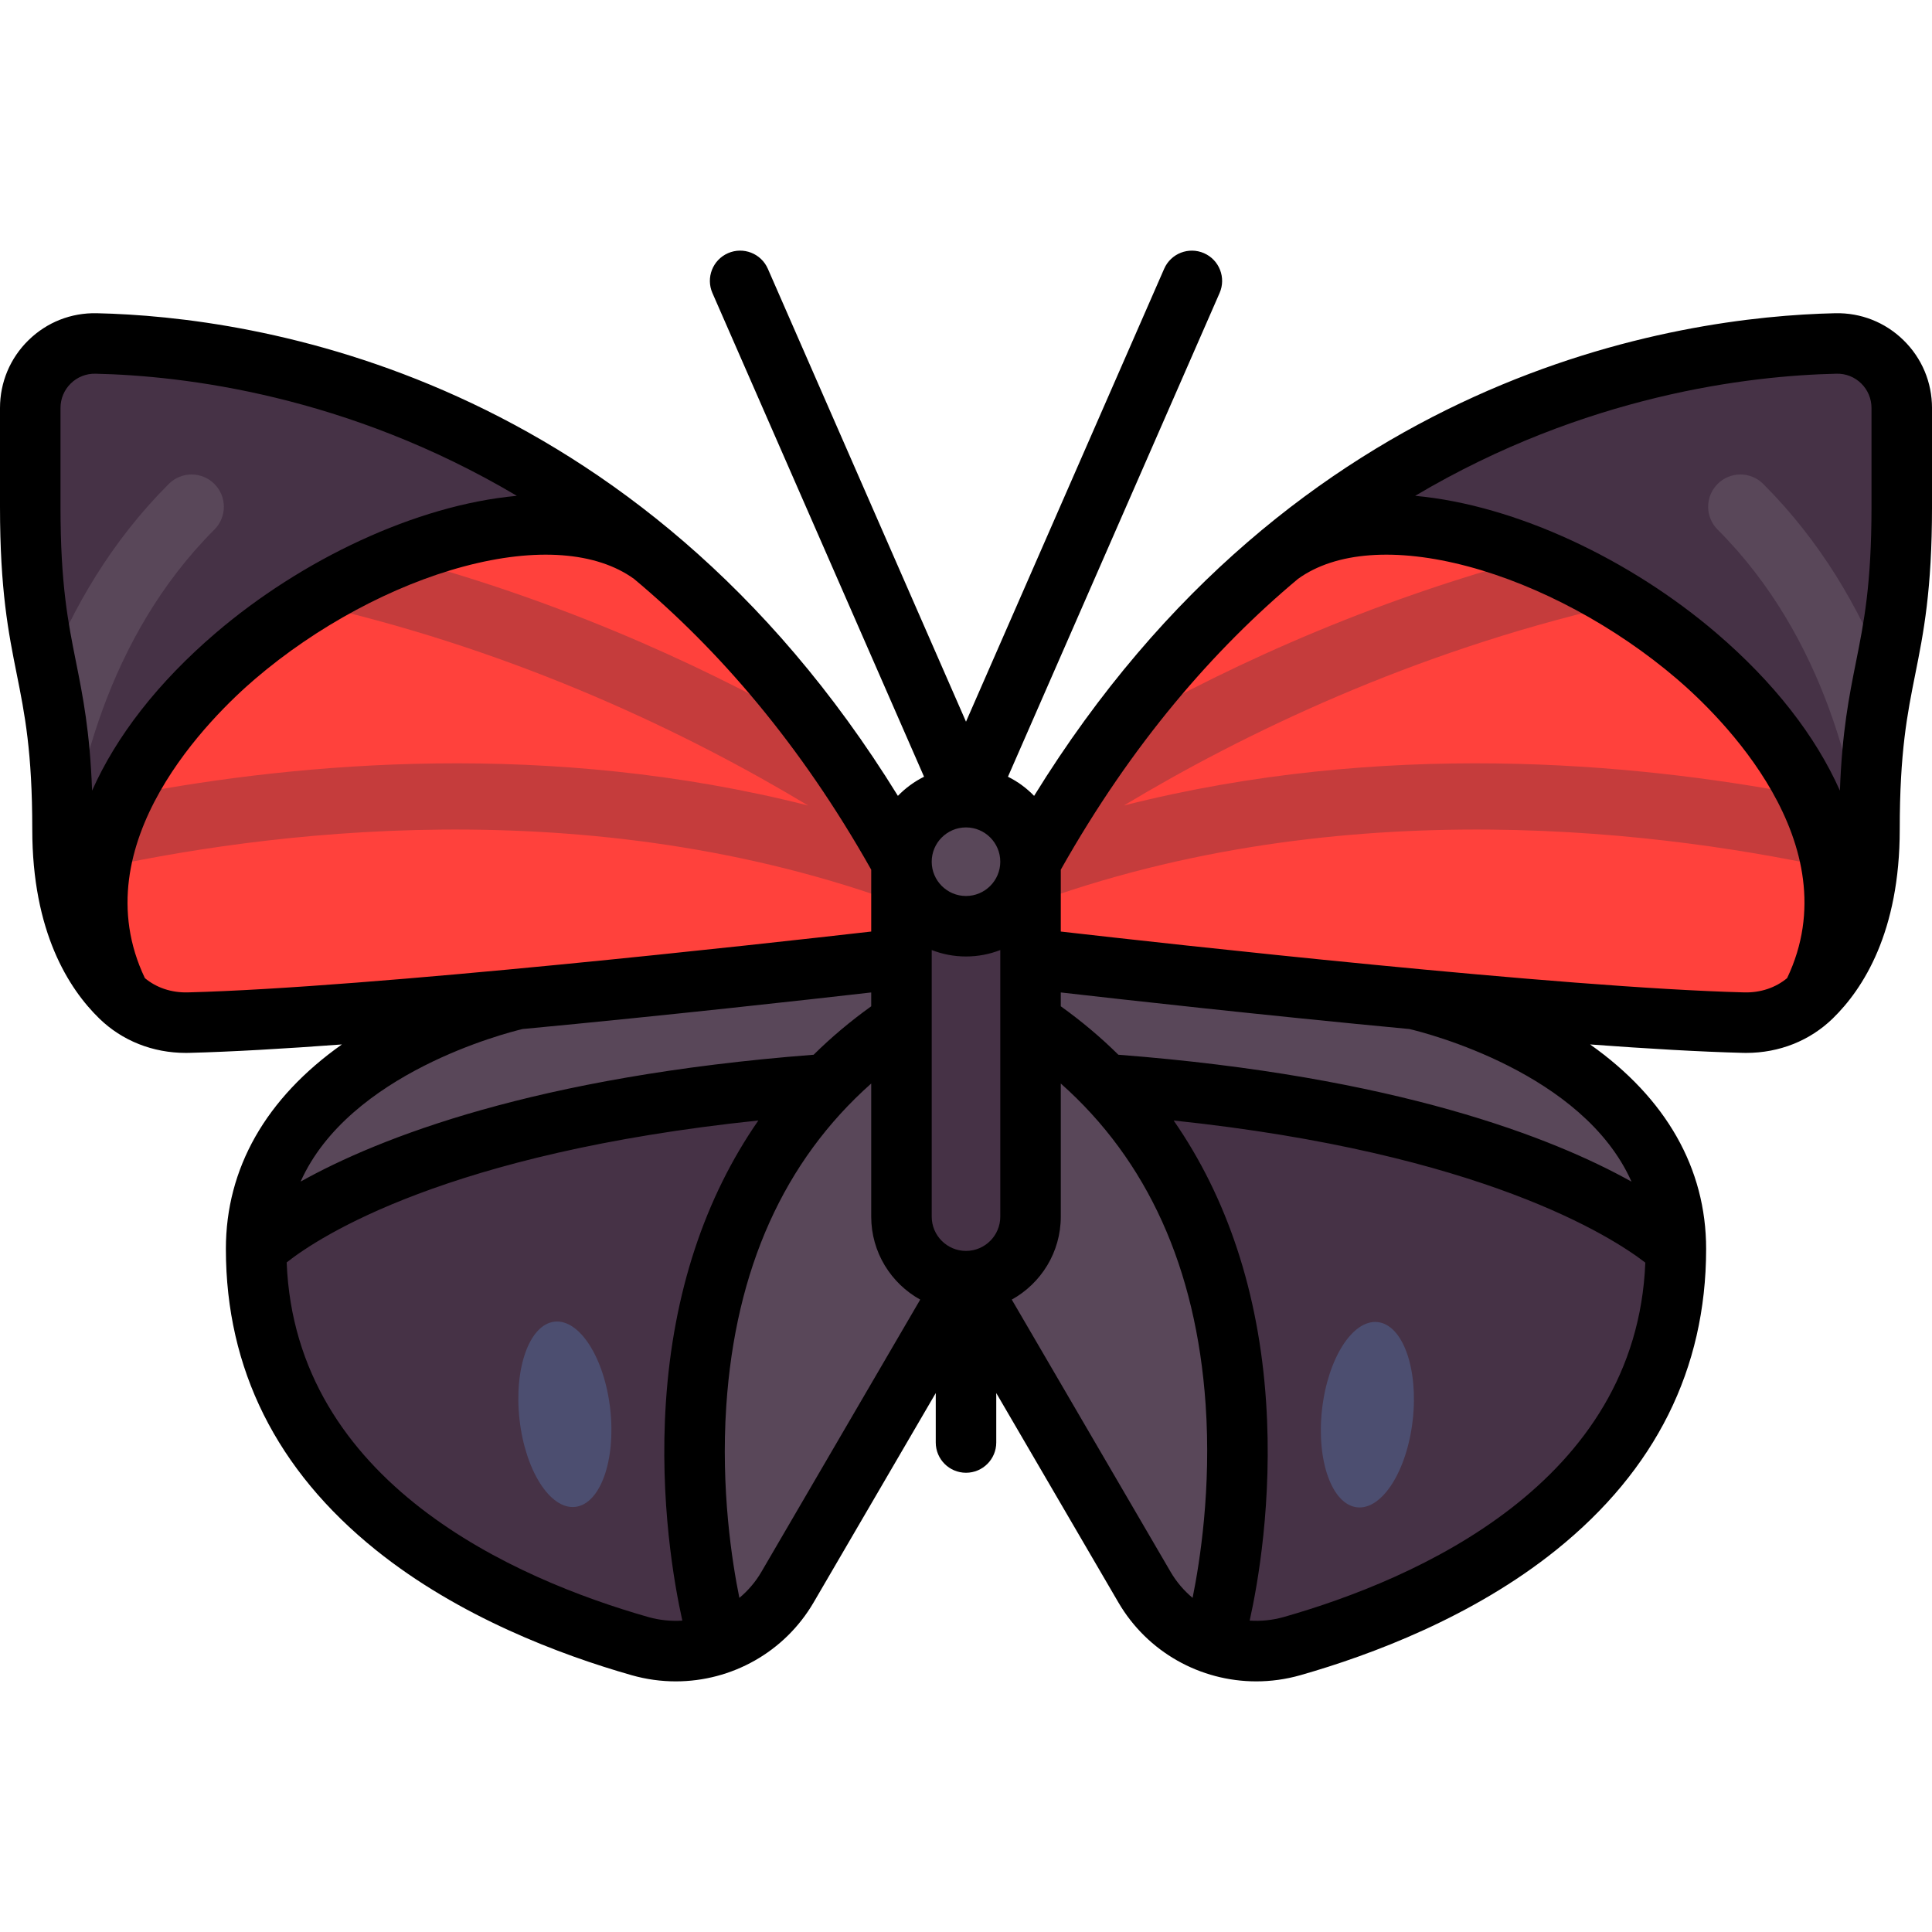
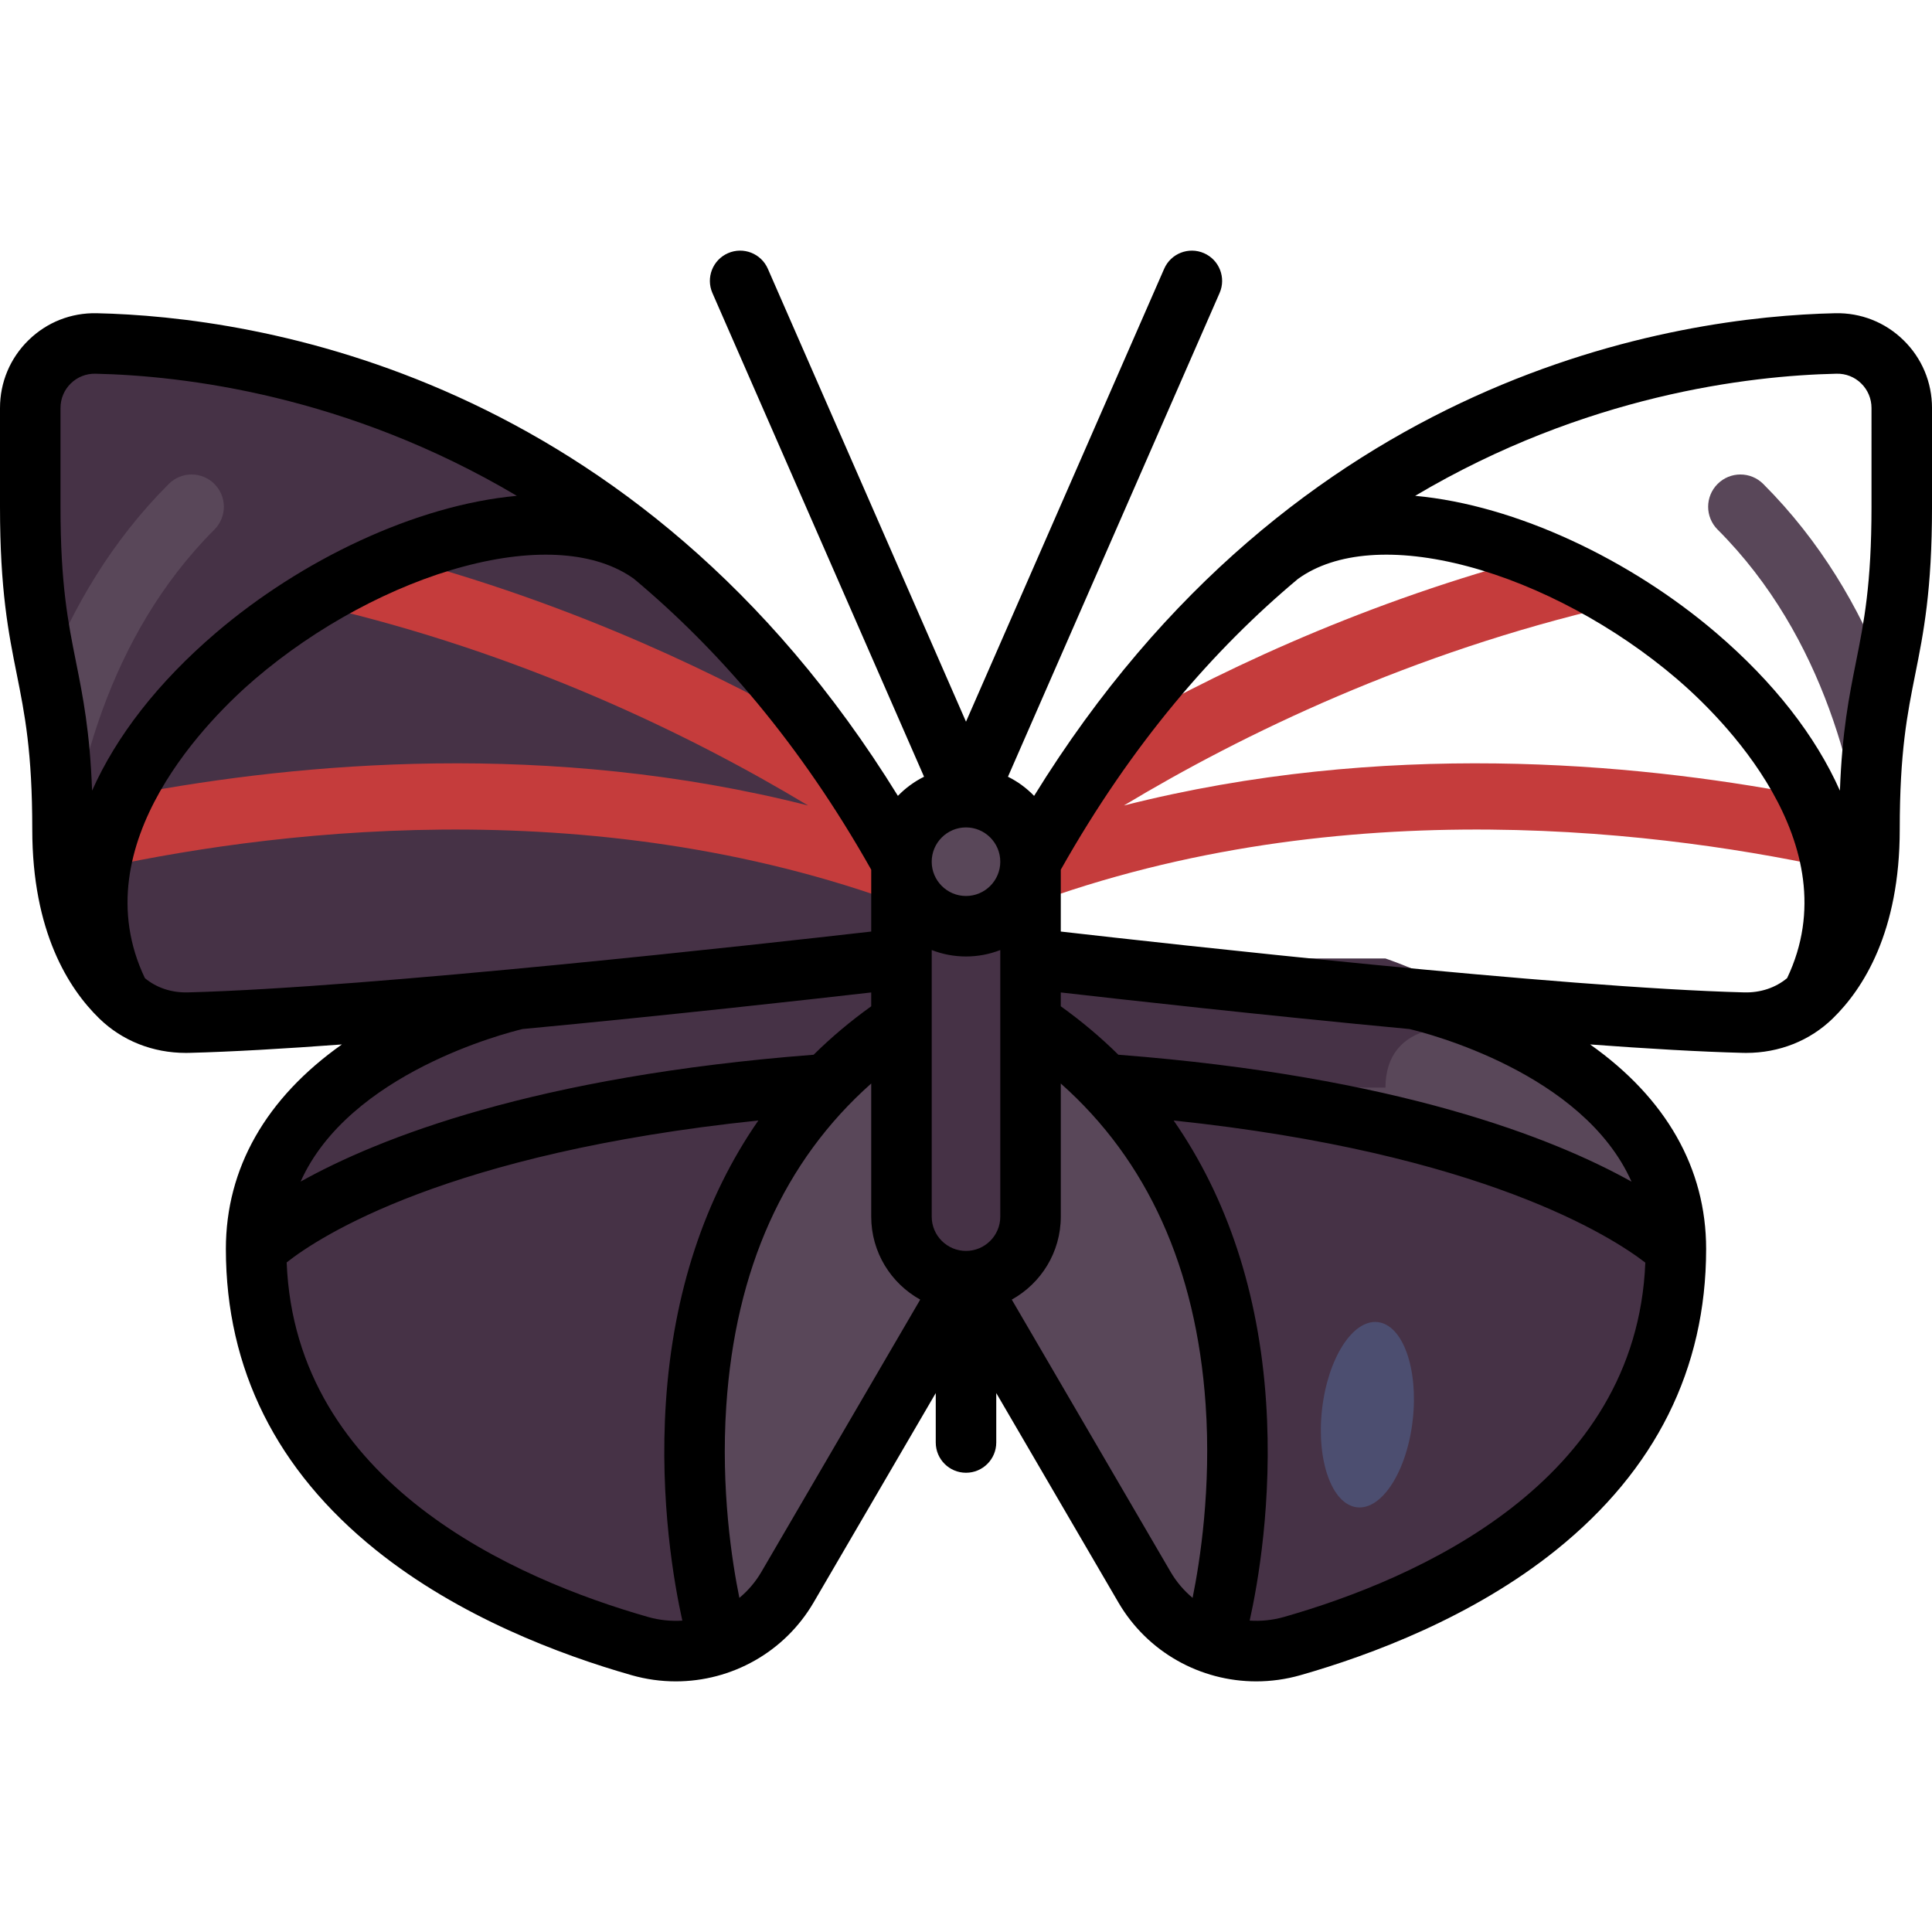
<svg xmlns="http://www.w3.org/2000/svg" height="800px" width="800px" version="1.1" id="Layer_1" viewBox="0 0 512 512" xml:space="preserve">
  <path style="fill:#463246;" d="M256,339.524l-47.304,81.094c-7.924,13.582-24.022,19.923-39.144,15.608  c-37.573-10.72-101.677-38.755-101.677-105.253c0-51.307,76.96-76.96,76.96-76.96H256V339.524z" />
  <g>
-     <path style="fill:#594759;" d="M68.208,327.368c41.412-24.913,105.33-39.151,187.792-39.151v-34.205H144.835   C144.835,254.012,71.752,278.512,68.208,327.368z" />
    <path style="fill:#594759;" d="M193.454,434.326c6.2-2.852,11.603-7.472,15.241-13.709L256,339.524v-76.96   C161.279,306.281,184.506,405.817,193.454,434.326z" />
  </g>
  <path style="fill:#463246;" d="M25.475,91.023c-9.601-0.212-17.458,7.505-17.458,17.108v26.165c0,42.756,8.551,42.756,8.551,85.511  c0,24.172,8.199,37.411,15.327,44.354c4.807,4.681,11.355,7.016,18.062,6.845c56.764-1.444,197.492-16.994,197.492-16.994V236.91  C179.964,115.438,66.647,91.929,25.475,91.023z" />
-   <path style="fill:#FF413C;" d="M162.07,140.217c-53.813-10.953-150.98,56.062-134.292,119.178c1.37,1.811,2.759,3.445,4.116,4.766  c4.807,4.681,11.355,7.016,18.061,6.845c56.765-1.444,197.493-16.994,197.493-16.994V236.91  C223.108,193.096,192.801,162.078,162.07,140.217z" />
  <path style="fill:#C53C3C;" d="M108.109,148.412c-7.95,3.315-15.861,7.407-23.468,12.163c53.262,12.35,97.837,33.833,129.515,52.89  c-68.595-17.391-134.808-11.323-178.822-3.007c-3.405,6.299-6.047,12.781-7.639,19.376c48.261-10.326,136.267-20.655,219.754,13.094  v-6.018c-8.522-15.339-17.806-29.022-27.551-41.38C191.025,178.714,153.09,160.741,108.109,148.412z" />
  <path style="fill:#594759;" d="M56.818,128.25c-3.34-3.34-8.752-3.34-12.092,0c-15.278,15.28-25.431,32.894-32.191,50.031  c2.053,10.297,4.032,20.964,4.032,41.528c0,4.391,0.346,8.305,0.832,12.004c2.389-23.931,10.784-62.834,39.419-91.468  C60.158,137.002,60.158,131.591,56.818,128.25z" />
-   <ellipse transform="matrix(-0.111 -0.994 0.994 -0.111 -206.236 565.114)" style="fill:#4C4E70;" cx="149.611" cy="374.789" rx="24.691" ry="12.097" />
  <path style="fill:#463246;" d="M256,339.524l47.304,81.094c7.924,13.582,24.022,19.923,39.144,15.608  c37.572-10.72,101.677-38.755,101.677-105.253c0-51.307-76.96-76.96-76.96-76.96H256V339.524z" />
  <g>
-     <path style="fill:#594759;" d="M443.792,327.368C402.38,302.455,338.462,288.217,256,288.217v-34.205h111.165   C367.165,254.012,440.248,278.512,443.792,327.368z" />
+     <path style="fill:#594759;" d="M443.792,327.368C402.38,302.455,338.462,288.217,256,288.217h111.165   C367.165,254.012,440.248,278.512,443.792,327.368z" />
    <path style="fill:#594759;" d="M318.546,434.326c-6.2-2.852-11.603-7.472-15.241-13.709L256,339.524v-76.96   C350.721,306.281,327.494,405.817,318.546,434.326z" />
  </g>
-   <path style="fill:#463246;" d="M486.525,91.023c9.601-0.212,17.458,7.505,17.458,17.108v26.165c0,42.756-8.551,42.756-8.551,85.511  c0,24.172-8.199,37.411-15.327,44.354c-4.807,4.681-11.355,7.016-18.062,6.845c-56.764-1.444-197.492-16.994-197.492-16.994V236.91  C332.036,115.438,445.353,91.929,486.525,91.023z" />
-   <path style="fill:#FF413C;" d="M349.93,140.217c53.813-10.953,150.98,56.062,134.292,119.178c-1.37,1.811-2.759,3.445-4.116,4.766  c-4.807,4.681-11.355,7.016-18.061,6.845c-56.765-1.444-197.493-16.994-197.493-16.994V236.91  C288.892,193.096,319.199,162.078,349.93,140.217z" />
  <path style="fill:#C53C3C;" d="M403.891,148.412c7.95,3.315,15.861,7.407,23.468,12.163c-53.262,12.35-97.837,33.833-129.515,52.89  c68.595-17.391,134.808-11.323,178.822-3.007c3.405,6.299,6.047,12.781,7.639,19.376c-48.261-10.326-136.267-20.655-219.754,13.094  v-6.018c8.522-15.339,17.806-29.022,27.551-41.38C320.975,178.714,358.91,160.741,403.891,148.412z" />
  <path style="fill:#594759;" d="M455.182,128.25c3.34-3.34,8.752-3.34,12.092,0c15.278,15.28,25.432,32.894,32.191,50.031  c-2.053,10.297-4.032,20.964-4.032,41.528c0,4.391-0.346,8.305-0.832,12.004c-2.389-23.931-10.784-62.834-39.419-91.468  C451.842,137.002,451.842,131.591,455.182,128.25z" />
  <ellipse transform="matrix(-0.111 0.994 -0.994 -0.111 775.154 56.282)" style="fill:#4C4E70;" cx="362.406" cy="374.804" rx="24.691" ry="12.097" />
  <path style="fill:#463246;" d="M256,339.524L256,339.524c-9.446,0-17.102-7.656-17.102-17.102v-94.063  c0-9.446,7.656-17.102,17.102-17.102l0,0c9.446,0,17.102,7.656,17.102,17.102v94.063C273.102,331.867,265.446,339.524,256,339.524z" />
  <path style="fill:#594759;" d="M256,245.461L256,245.461c-9.446,0-17.102-7.656-17.102-17.102l0,0  c0-9.446,7.656-17.102,17.102-17.102l0,0c9.446,0,17.102,7.656,17.102,17.102l0,0C273.102,237.804,265.445,245.461,256,245.461z" />
  <path d="M504.445,90.151c-4.862-4.757-11.302-7.294-18.096-7.143c-41.508,0.916-142.921,15.502-212.3,127.907  c-1.993-2.062-4.334-3.785-6.93-5.071l56.084-128.191c1.774-4.056-0.075-8.783-4.131-10.557c-4.059-1.774-8.783,0.075-10.557,4.131  L256,191.256L203.486,71.225c-1.774-4.055-6.5-5.908-10.557-4.131c-4.055,1.774-5.906,6.501-4.131,10.557l56.084,128.191  c-2.595,1.287-4.936,3.009-6.93,5.071C168.572,98.509,67.16,83.923,25.652,83.008c-6.821-0.149-13.235,2.387-18.097,7.143  C2.683,94.917,0,101.302,0,108.131v26.165c0,22.172,2.252,33.435,4.432,44.328c2.119,10.594,4.12,20.6,4.12,41.183  c0,27.116,9.652,42.21,17.75,50.096c6.064,5.907,14.182,9.129,22.946,9.129c0.304,0,0.609-0.004,0.914-0.012  c11.185-0.284,25.17-1.101,40.443-2.231c-20.152,14.25-30.746,32.83-30.746,54.182c0,0.029,0.001,0.057,0.001,0.086  c0,0.012,0,0.023,0,0.035c0.034,31.689,13.403,58.494,39.741,79.67c22.054,17.731,49.016,27.825,67.752,33.171  c3.897,1.113,7.841,1.647,11.736,1.647c14.786,0,28.829-7.721,36.532-20.925l32.363-55.479v13.102c0,4.427,3.589,8.017,8.017,8.017  c4.427,0,8.017-3.589,8.017-8.017v-13.102l32.363,55.479c7.704,13.205,21.744,20.925,36.532,20.925c3.894,0,7.84-0.536,11.735-1.647  c18.736-5.346,45.697-15.44,67.752-33.171c26.338-21.176,39.707-47.979,39.741-79.67c0-0.012,0-0.023,0-0.035  c0-0.029,0.001-0.057,0.001-0.086c0-21.353-10.594-39.932-30.745-54.182c15.272,1.13,29.258,1.946,40.443,2.231  c0.306,0.007,0.61,0.012,0.914,0.012c8.764,0,16.882-3.223,22.946-9.129c8.098-7.887,17.75-22.981,17.75-50.096  c0-20.584,2.001-30.59,4.12-41.183c2.178-10.893,4.432-22.156,4.432-44.328v-26.165C512,101.302,509.317,94.917,504.445,90.151z   M255.978,219.275c0.006,0,0.013,0.001,0.018,0.001c0.001,0,0.003,0,0.004,0c0.001,0,0.003,0,0.004,0  c0.006,0,0.013-0.001,0.018-0.001c4.999,0.012,9.063,4.082,9.063,9.085c0,5.01-4.076,9.086-9.086,9.086  c-5.01,0-9.086-4.076-9.086-9.086C246.914,223.357,250.978,219.287,255.978,219.275z M256,331.507c-5.01,0-9.086-4.076-9.086-9.086  v-70.651c2.82,1.098,5.882,1.707,9.086,1.707s6.266-0.609,9.086-1.707v70.651C265.086,327.431,261.01,331.507,256,331.507z   M16.033,108.131c0-2.48,0.971-4.795,2.733-6.518c1.753-1.715,4.072-2.624,6.532-2.575c23.252,0.512,66.606,5.634,111.672,32.363  c-26.805,2.453-57.149,16.974-79.788,36.337c-15.342,13.123-26.354,27.357-32.778,41.792c-0.574-15.654-2.438-24.983-4.251-34.049  c-2.12-10.594-4.121-20.6-4.121-41.184V108.131z M49.753,262.994c-4.324,0.105-8.297-1.234-11.354-3.777  c-17.055-35.767,17.95-69.668,29.205-79.295c16.275-13.92,36.478-24.795,55.43-29.835c19.042-5.063,35.014-3.88,44.99,3.327  c22.329,18.674,44.033,43.665,62.857,77.062v16.393C202.752,250.085,98.015,261.765,49.753,262.994z M138.493,272.704  c38.405-3.618,75.692-7.783,92.388-9.693v3.665c-5.477,3.925-10.571,8.207-15.26,12.84c-73.865,5.704-115.232,22.053-135.953,33.615  C92.53,284.359,134.112,273.746,138.493,272.704z M171.752,428.516c-35.093-10.012-93.484-35.442-95.781-93.963  c8.621-6.805,42.419-28.981,125.003-37.612c-14.236,20.509-22.573,45.686-24.498,74.563c-1.757,26.358,2.243,48.536,4.349,57.975  C177.834,429.674,174.769,429.377,171.752,428.516z M201.771,416.578c-1.56,2.674-3.548,4.978-5.829,6.877  c-1.954-9.582-4.948-28.719-3.47-50.886c2.419-36.286,15.327-64.949,38.409-85.426v35.278c0,9.453,5.251,17.701,12.988,21.987  L201.771,416.578z M310.229,416.578l-42.098-72.17c7.737-4.286,12.988-12.533,12.988-21.987v-35.277  c22.977,20.385,35.874,48.891,38.376,84.955c1.546,22.269-1.479,41.668-3.445,51.35C313.773,421.55,311.788,419.249,310.229,416.578  z M340.248,428.516c-3.017,0.86-6.081,1.157-9.072,0.959c2.108-9.439,6.107-31.617,4.349-57.973  c-1.925-28.875-10.261-54.049-24.494-74.557c81.753,8.599,116.176,30.851,124.996,37.662  C433.695,393.09,375.329,418.507,340.248,428.516z M432.362,313.146c-20.711-11.561-62.082-27.925-135.984-33.631  c-4.688-4.633-9.783-8.915-15.26-12.84v-3.665c16.697,1.91,53.987,6.076,92.395,9.694  C377.939,273.747,419.544,284.279,432.362,313.146z M462.247,262.994c-48.257-1.228-152.999-12.908-181.128-16.125v-16.393  c18.823-33.397,40.528-58.388,62.856-77.062c9.976-7.208,25.947-8.391,44.99-3.327c18.952,5.04,39.156,15.915,55.43,29.835  c11.255,9.626,46.26,43.527,29.205,79.295C470.542,261.76,466.557,263.103,462.247,262.994z M495.967,134.296  c0,20.584-2.001,30.59-4.12,41.183c-1.813,9.065-3.676,18.395-4.251,34.049c-6.424-14.434-17.436-28.669-32.778-41.792  c-22.638-19.363-52.983-33.883-79.788-36.337c45.066-26.728,88.419-31.85,111.671-32.362c2.484-0.052,4.78,0.86,6.532,2.575  c1.762,1.724,2.733,4.039,2.733,6.518V134.296z" />
</svg>